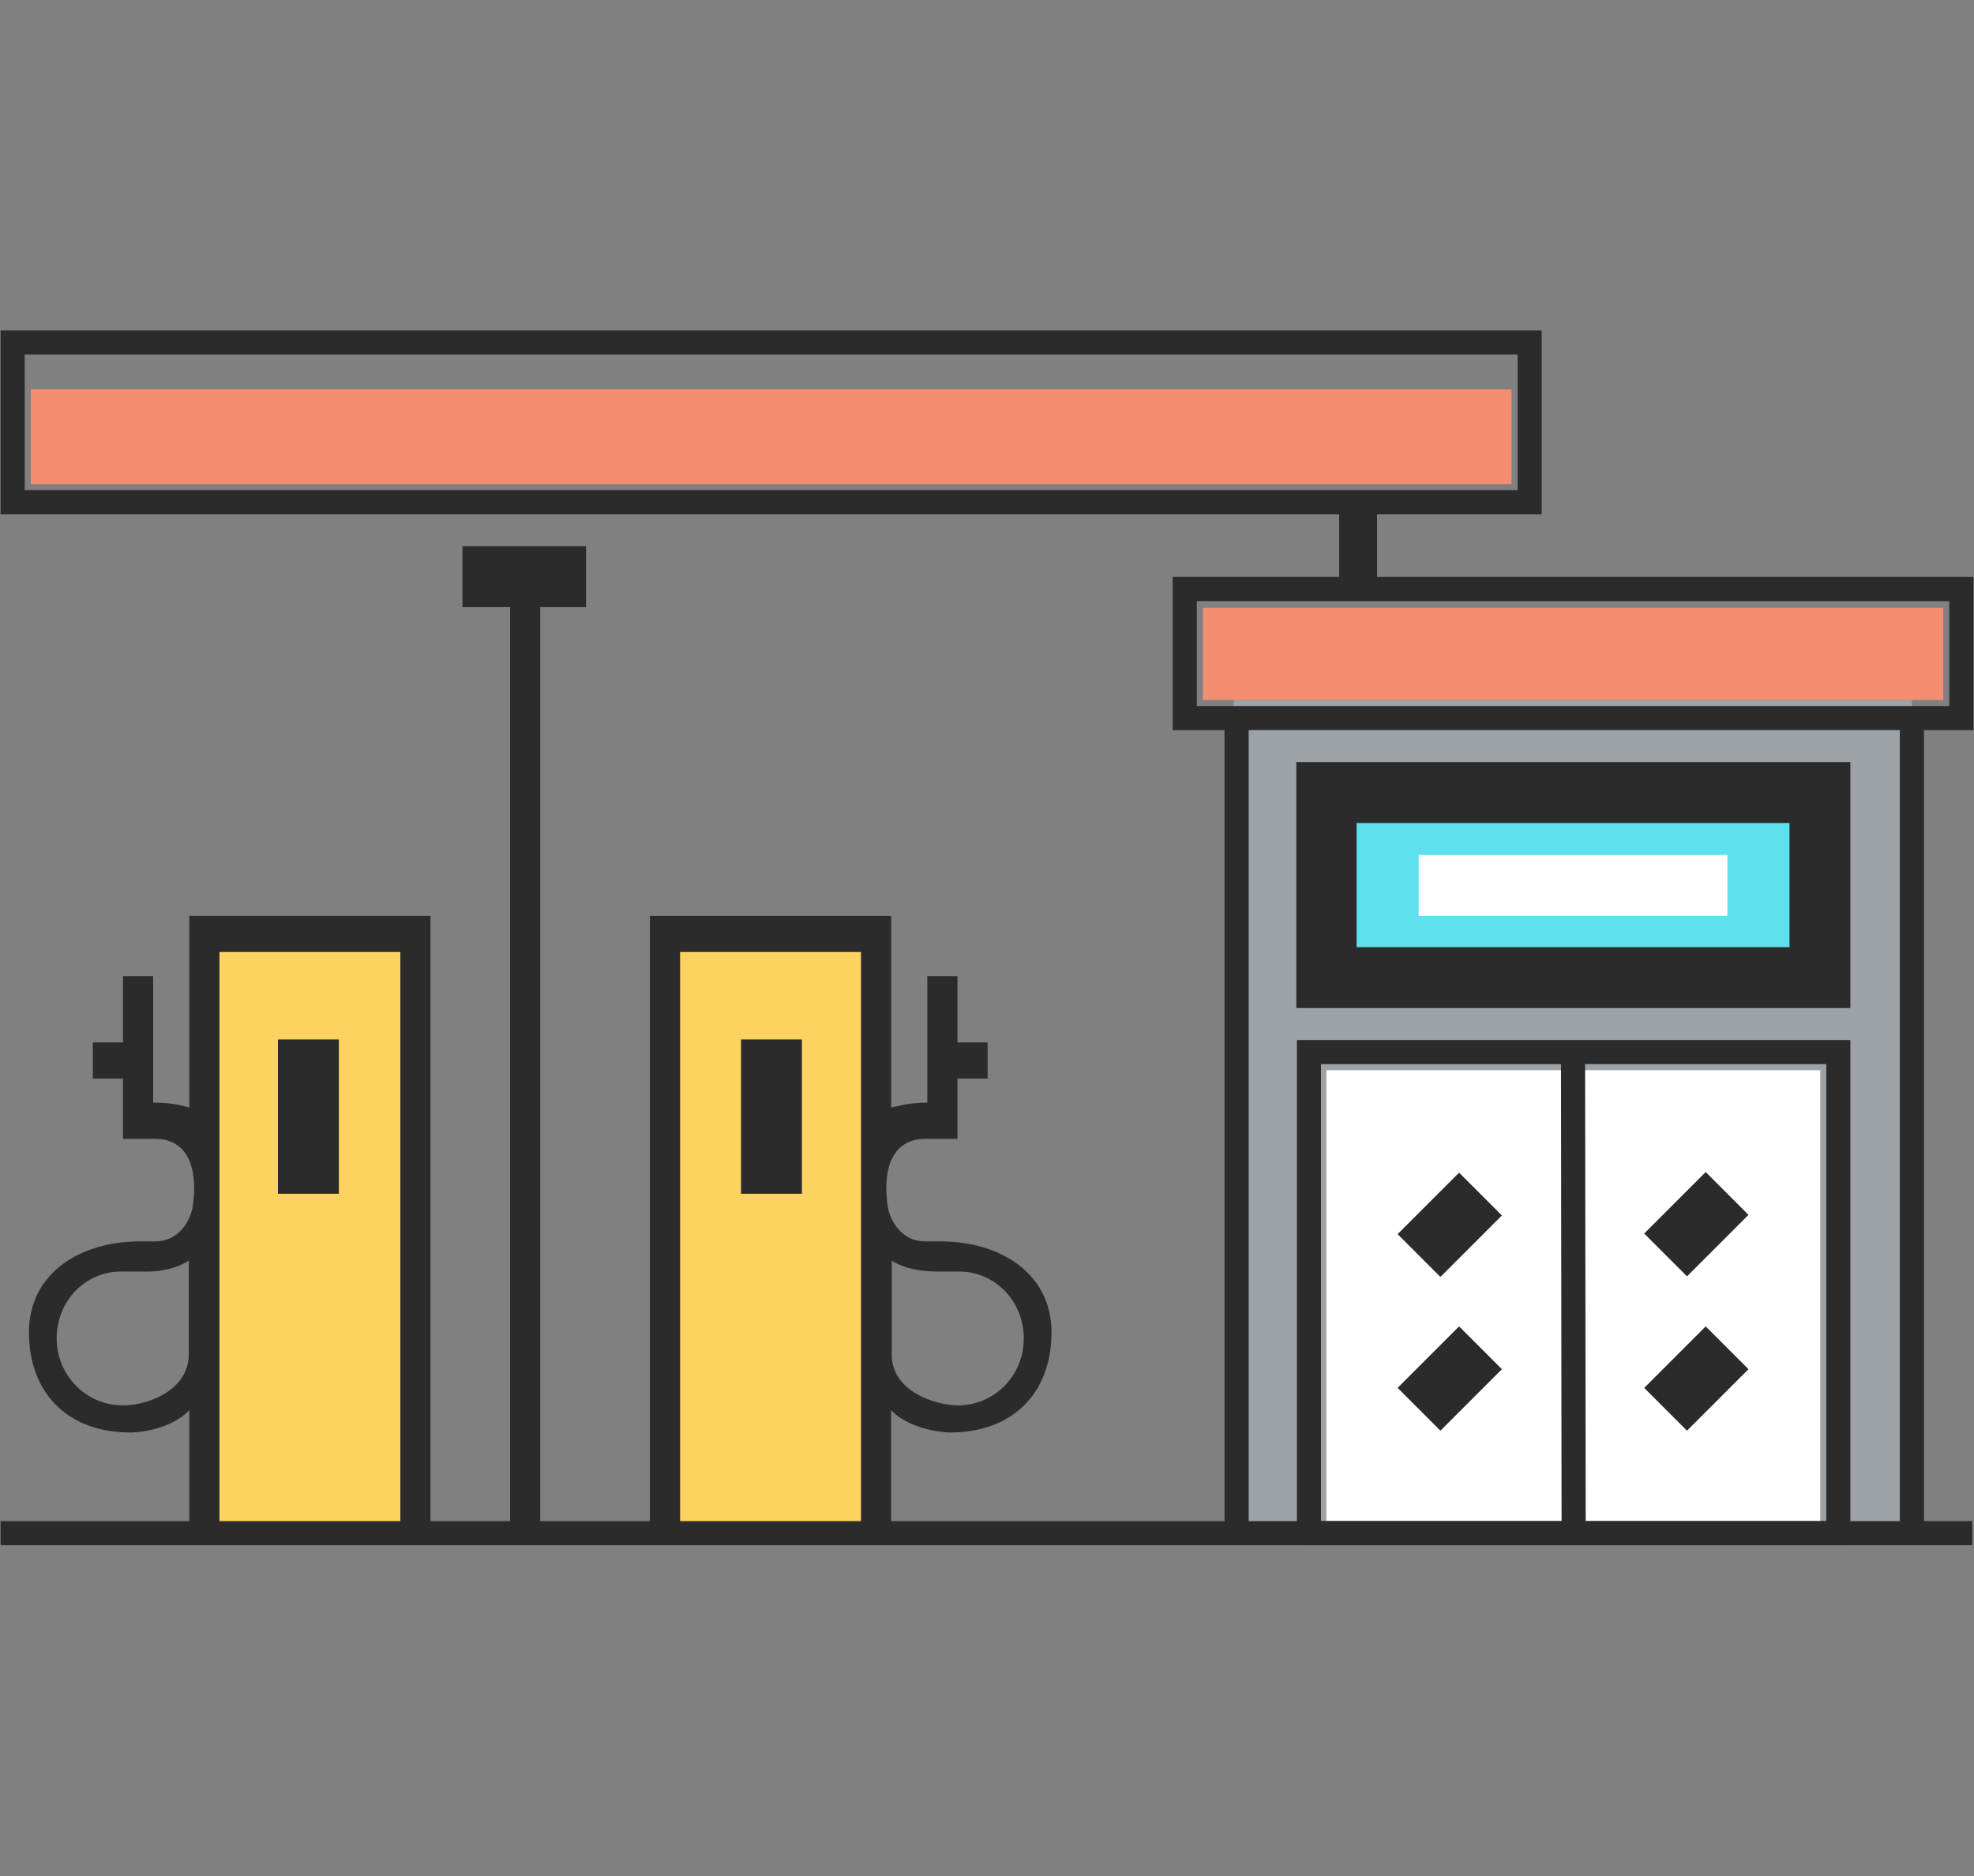
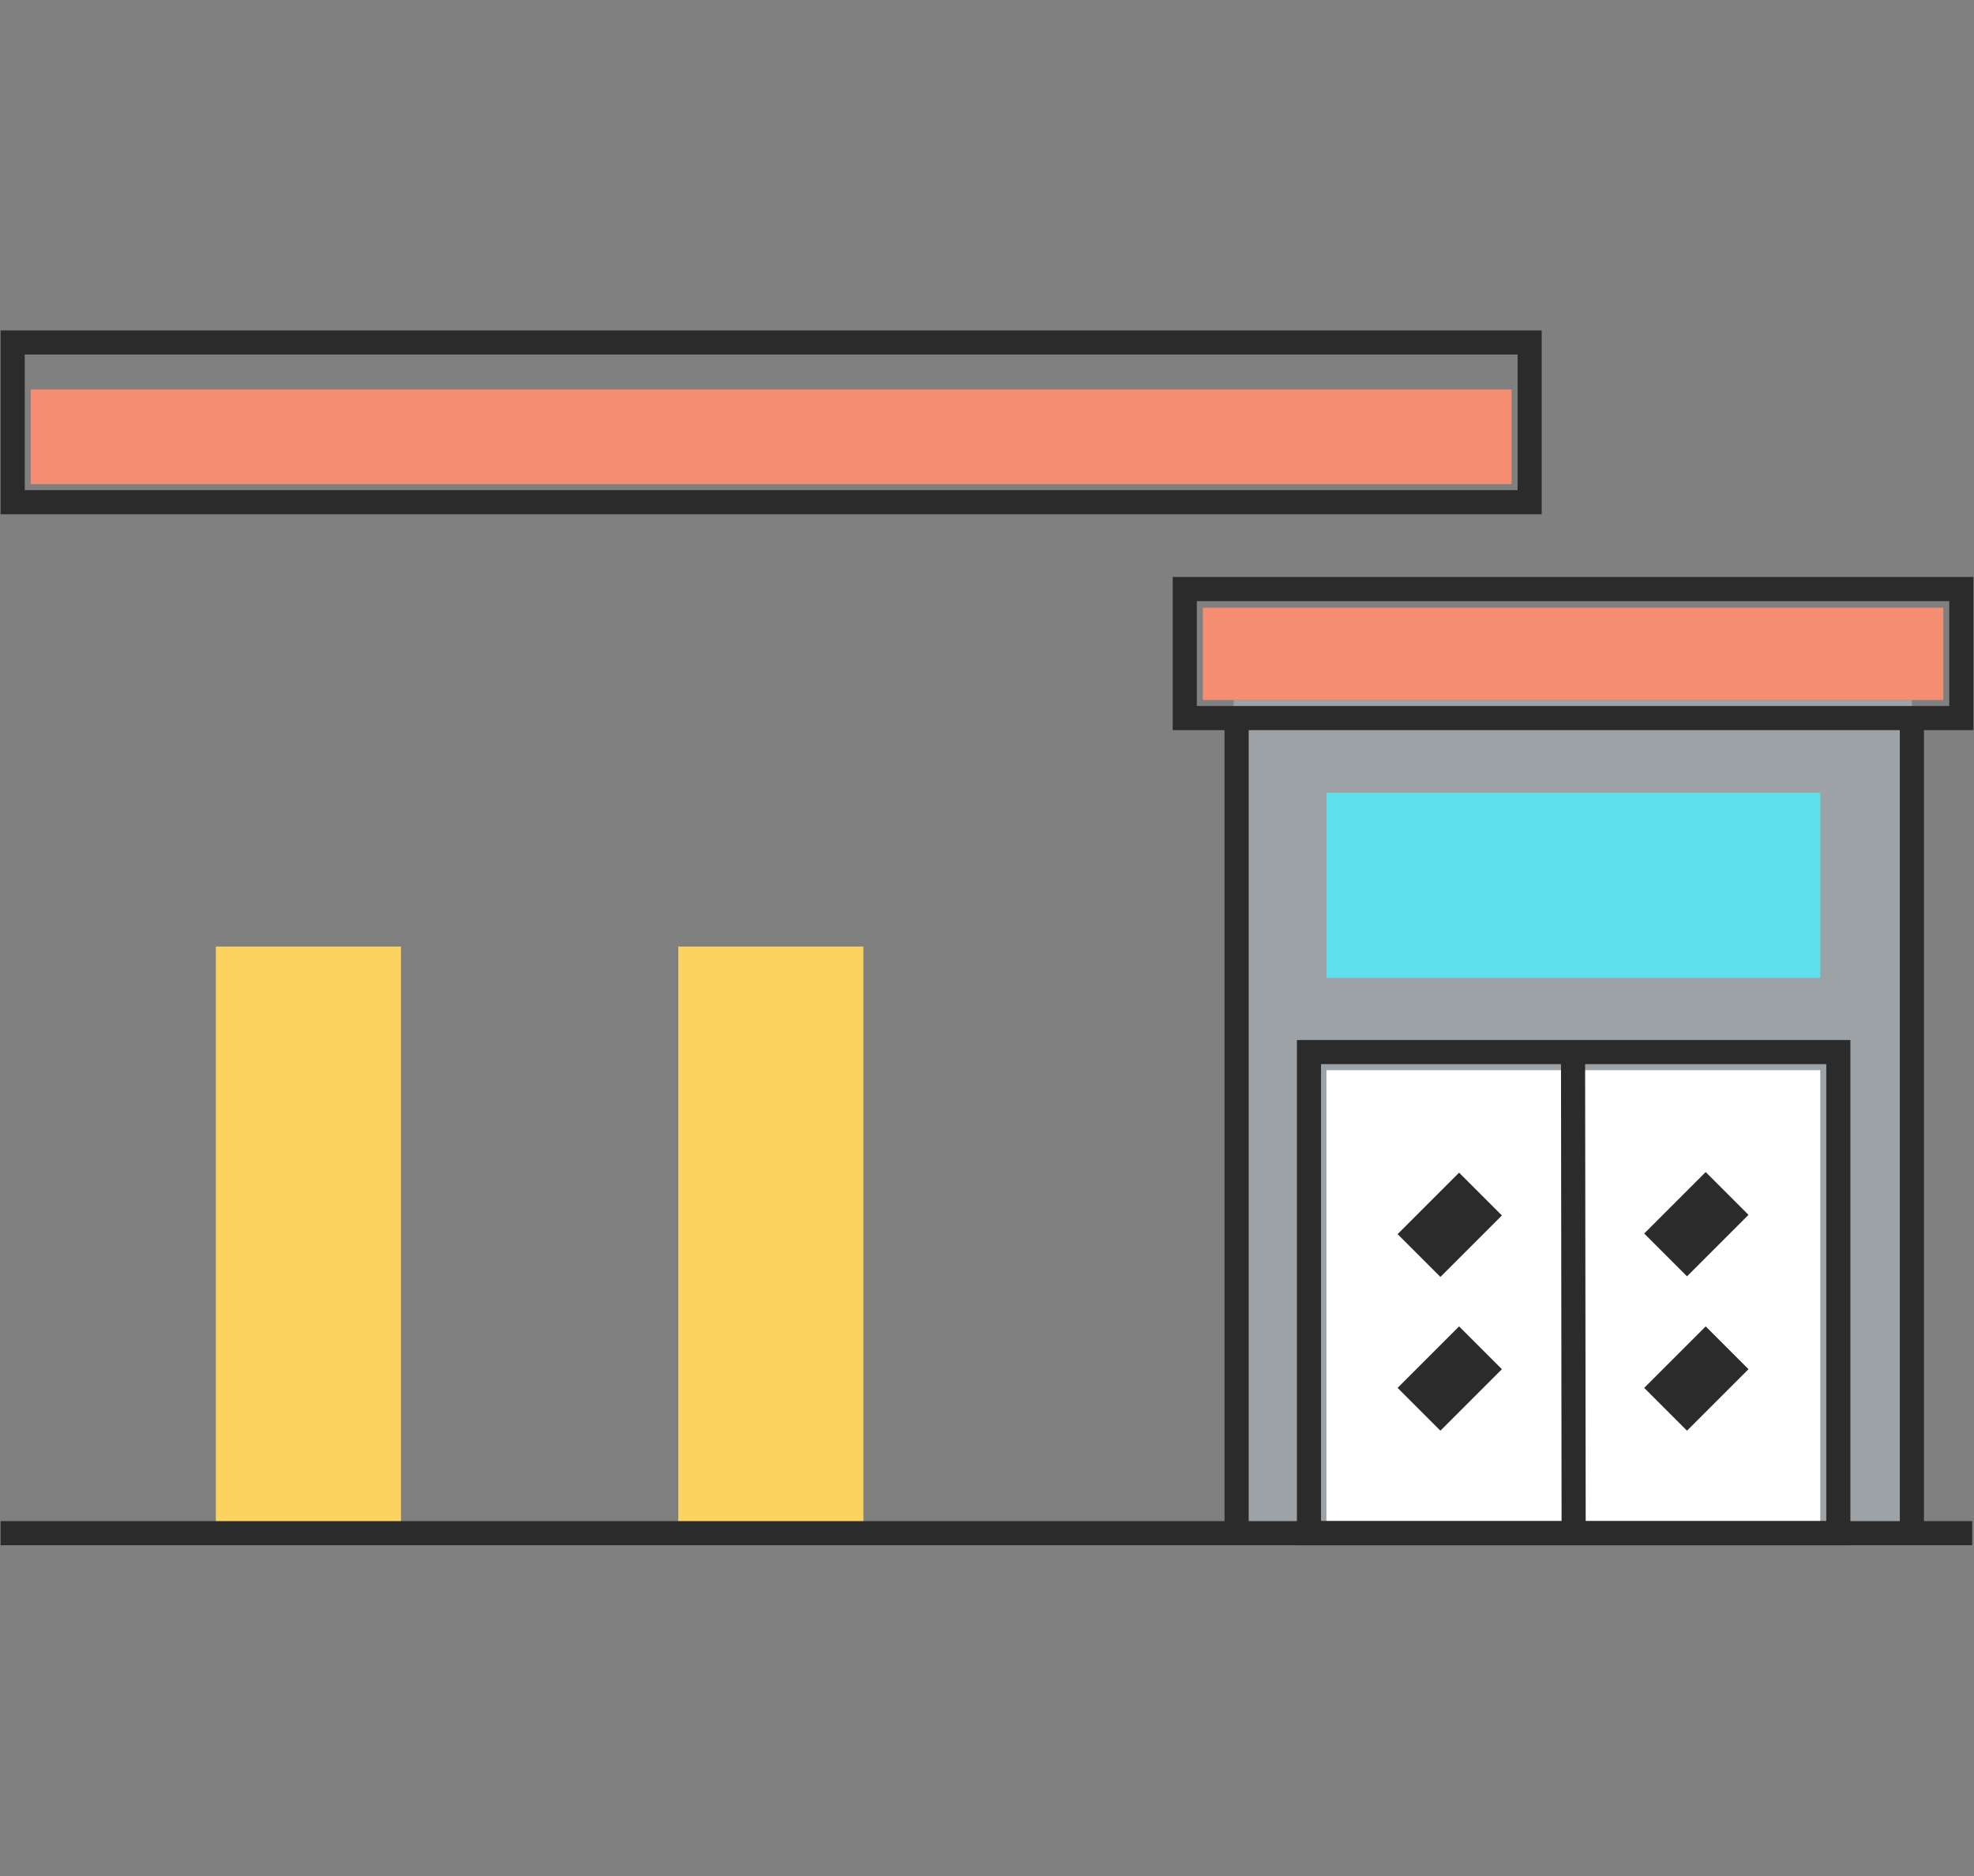
<svg xmlns="http://www.w3.org/2000/svg" viewBox="0 0.9 327.4 311.2">
  <rect x="0" y="0.9" width="327.4" height="311.2" fill="#808080" stroke="none" />
  <path d="M204.6 117h112.5v138.1H204.6V117z" fill="#9DA2A6" />
  <path d="M220 132.4h81.9v30.7H220v-30.7z" fill="#5EE0ED" />
  <path d="M220 178.4h81.9v76.7H220v-76.7z" fill="#FFF" />
  <path d="M35.8 157.9h30.7v97.2H35.8v-97.2zm76.7 0h30.7v97.2h-30.7v-97.2z" fill="#FCD360" />
  <path d="M199.5 101.7h122.8V117H199.5v-15.3zM5.1 65.5h245.6v15.7H5.1V65.5z" fill="#F58E71" />
-   <path d="M122.9 173.3H133v25.6h-10.1v-25.6zm-76.8 0h10.1v25.6H46.1v-25.6zm260.8-5.2H215v-40.8h91.9v40.8zM225 158h71.8v-20.6H225V158z" fill="#2B2B2B" />
-   <path d="M235.3 142.7h51.2v10.1h-51.2v-10.1z" fill="#FFF" />
  <path d="M238.9 212.7l-7.1-7.1 10.2-10.2 7.1 7.1-10.2 10.2zm10.2 15.3l-7.1-7.1-10.2 10.2 7.1 7.1 10.2-10.2zm40.9-25.6l-7.1-7.1-10.2 10.2 7.1 7.1 10.2-10.2zm0 25.6l-7.1-7.1-10.2 10.2 7.1 7.1L290 228zM251.7 59.7v22.5H4.1V59.7h247.6m4-4H.1v30.5h255.6V55.7zm67.6 44.9V118H198.5v-17.4h124.8m4-4H194.5V122h132.8V96.6z" fill="#2B2B2B" />
  <path d="M.1 255.2h327m-122-135v134m112-133v132" fill="none" stroke="#2B2B2B" stroke-width="4" stroke-miterlimit="10" />
  <path d="M302.9 177.4v75.8h-83.8v-75.8h83.8m4-4h-91.8v83.8h91.8v-83.8z" fill="#2B2B2B" />
  <path d="M260.9 176.7l.1 78.4" fill="none" stroke="#2B2B2B" stroke-width="4" stroke-miterlimit="10" />
-   <path d="M76.7 91.5h20.5v10.1H76.7V91.5z" fill="#2B2B2B" />
-   <path d="M84.6 100.6h5v153.1h-5V100.6zm137.5-16.2h6.3v14.3h-6.3V84.4zM71.4 152.8h-40v31.8c-2-.6-3.8-.8-5.6-.8h-.4v-21h-5v11h-5v6h5v10h5.4c4.3 0 7.2 3.3 6.2 11-.4 2.8-2.5 6-6.2 6h-2.6c-9.8 0-18.4 5.2-18.4 15.1 0 9.8 6.2 16.7 17.1 16.6 3.9-.2 7.5-1.6 9.5-3.7v19h5v-95h30v95.4h5V152.8zm-40.1 72.9c-.1 6.1-7.4 8.4-11 8.3-5.9 0-10.9-4.9-10.9-11.1 0-6.2 4.7-11.1 10.7-11.1h3.6c2.6.1 5.4-.4 7.6-1.8v15.7zm76.5 28.5h5v-95.4h30v95h5v-19c2 2.1 5.5 3.4 9.5 3.7 10.9.1 17.1-6.8 17.1-16.6s-8.5-15.1-18.4-15.1h-2.6c-3.7 0-5.8-3.2-6.2-6-1-7.7 1.9-11 6.2-11h5.4v-10h5v-6h-5v-11h-5v21h-.4c-1.8 0-3.6.3-5.6.8v-31.8h-40v101.4zm40.1-44.2c2.2 1.4 5 1.8 7.6 1.8h3.6c5.9 0 10.7 4.9 10.7 11.1 0 6.2-4.9 11.1-10.9 11.1-3.6 0-10.9-2.2-11-8.3V210z" fill="#2B2B2B" />
+   <path d="M76.7 91.5h20.5H76.7V91.5z" fill="#2B2B2B" />
</svg>